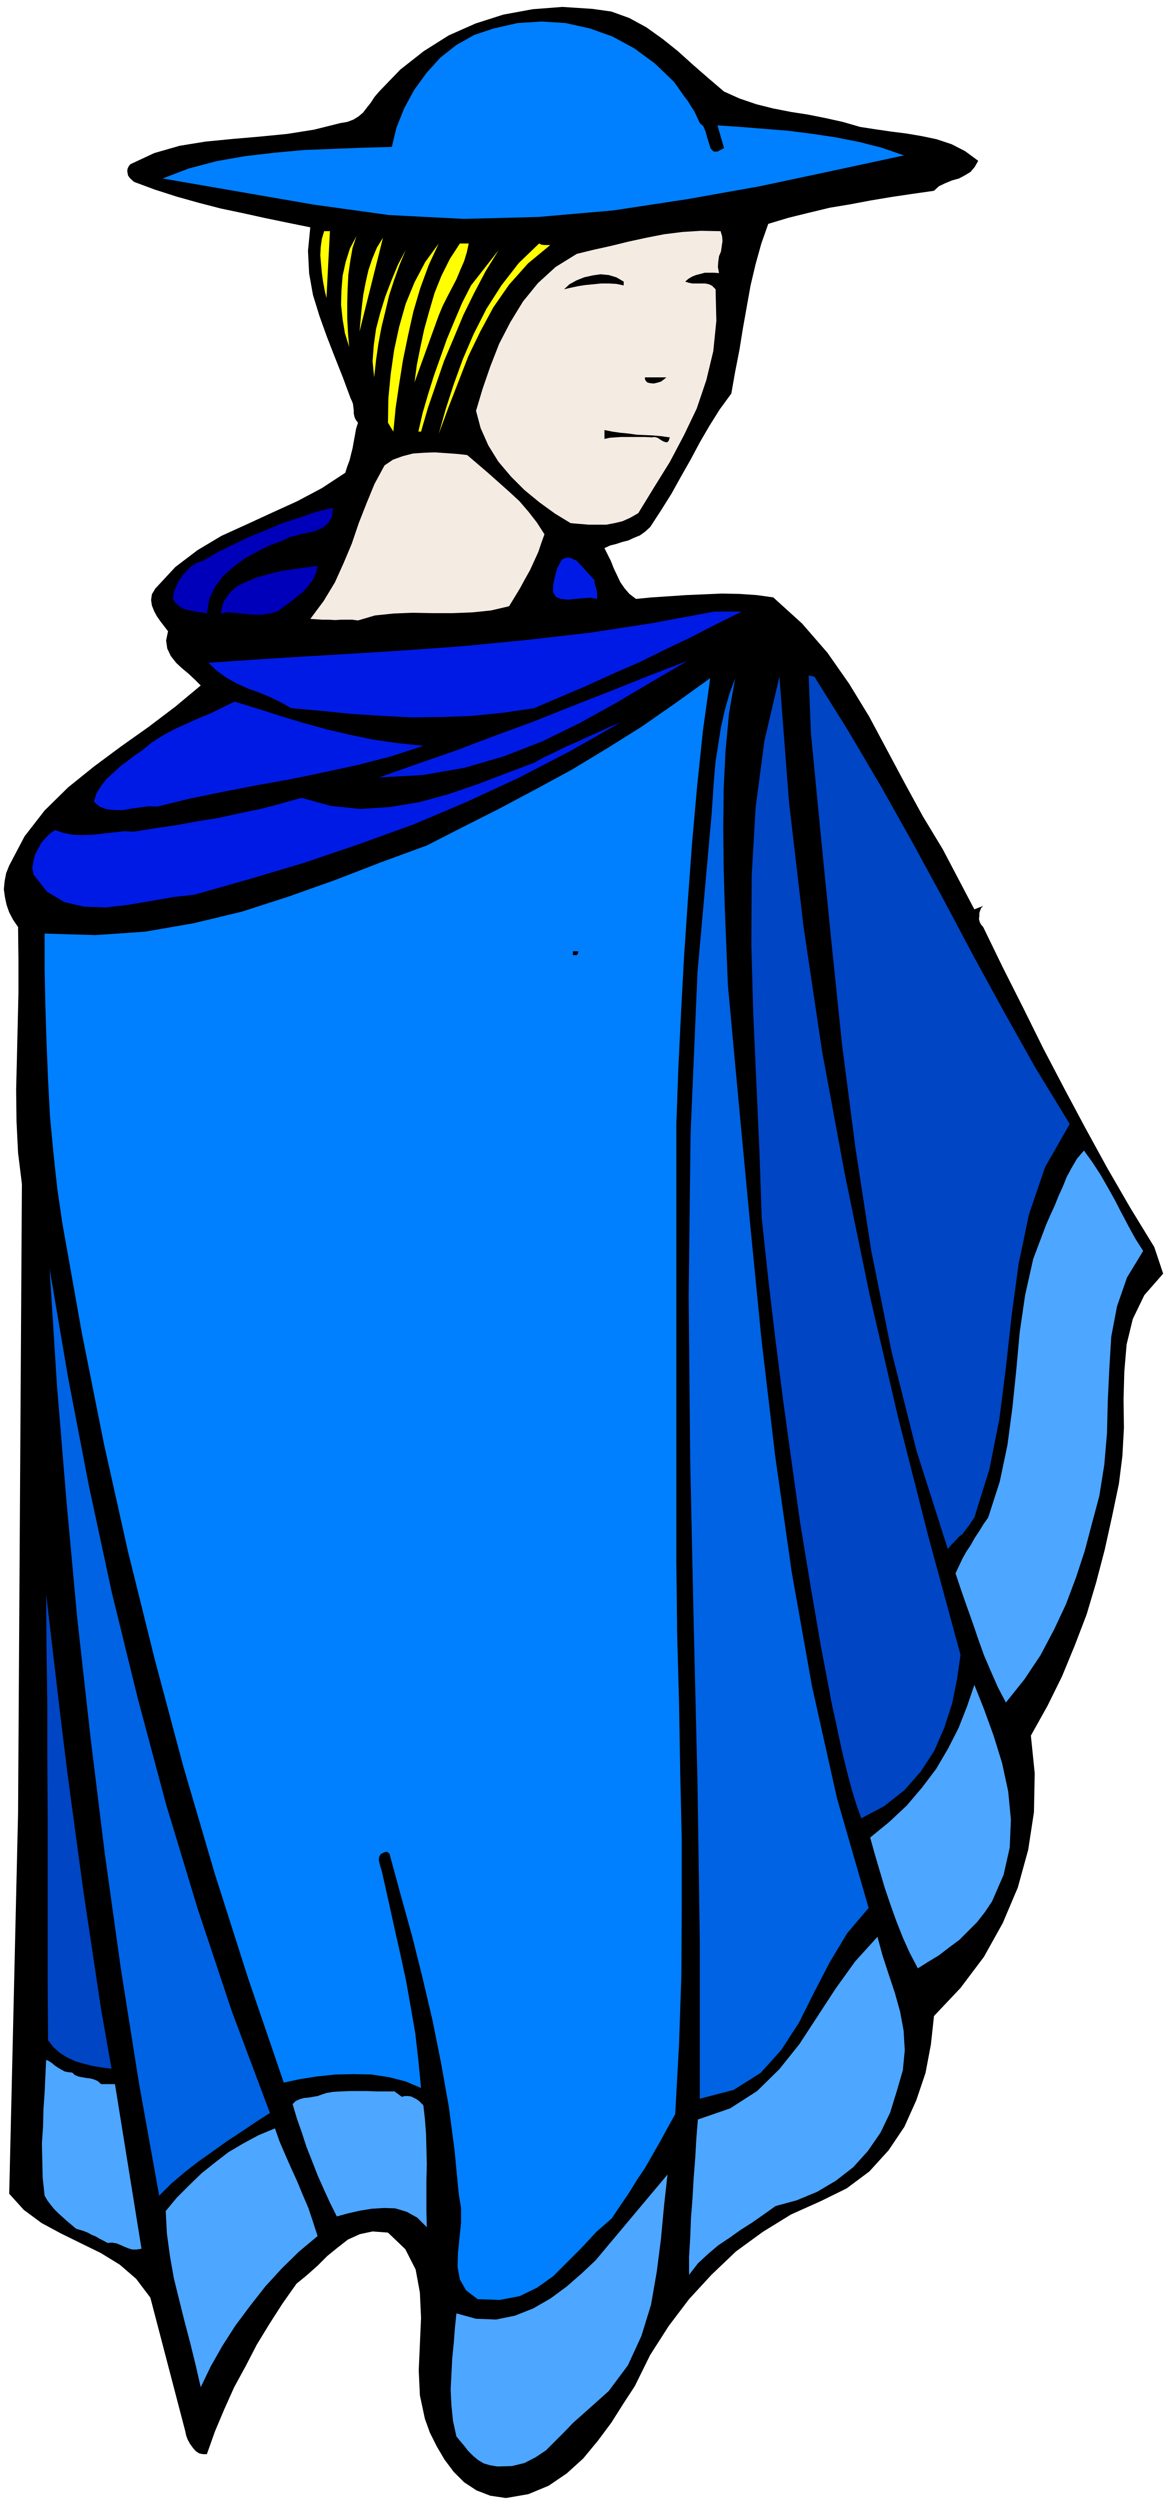
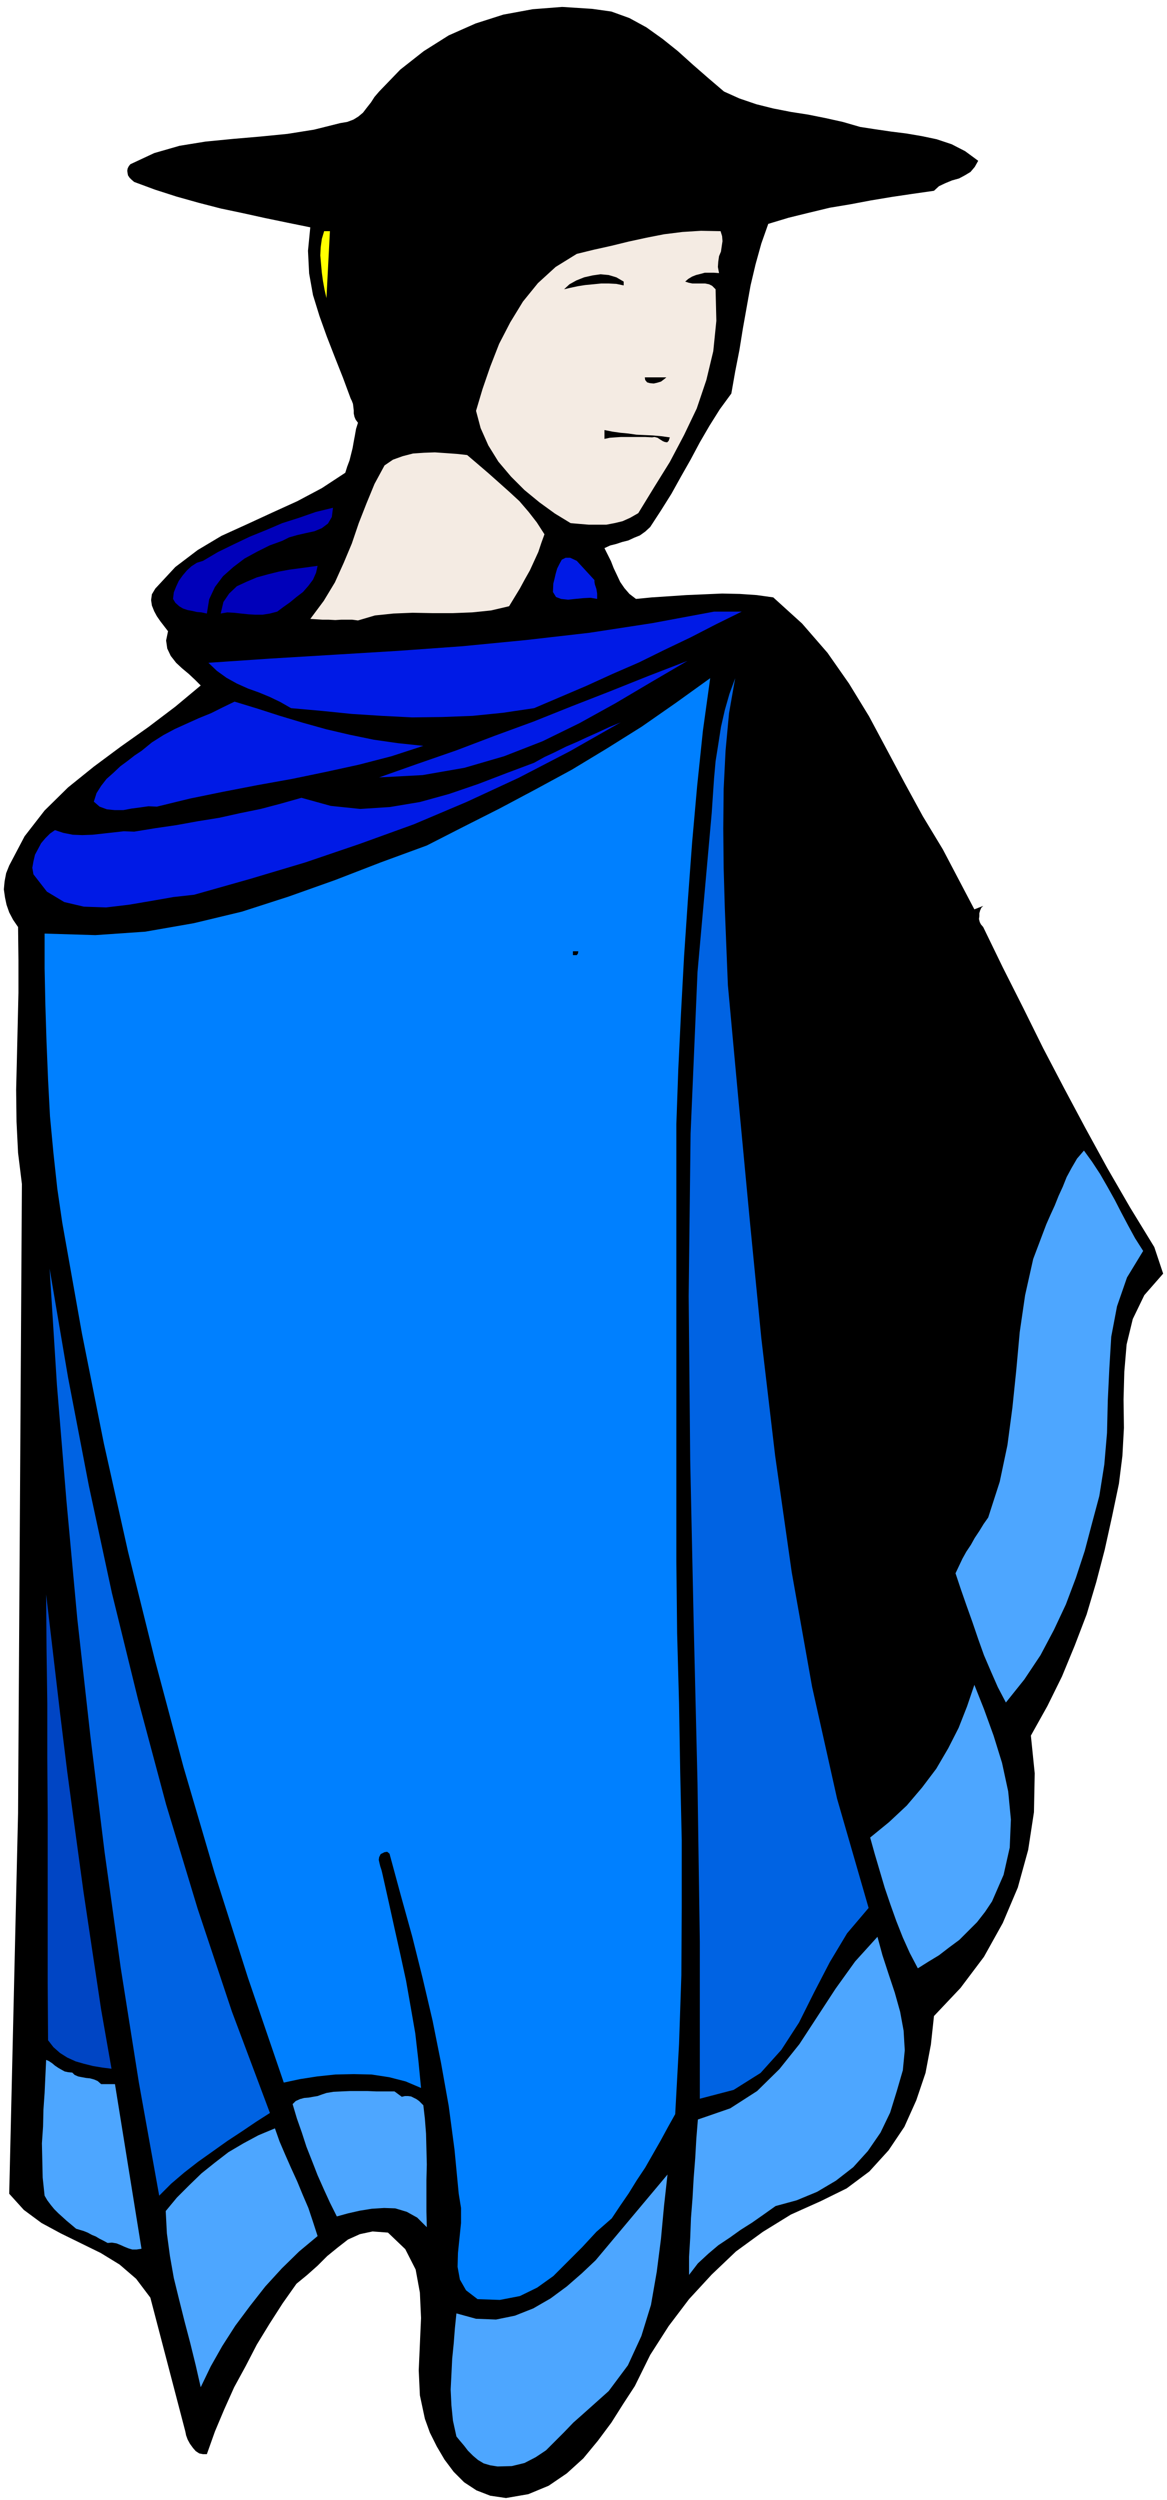
<svg xmlns="http://www.w3.org/2000/svg" fill-rule="evenodd" height="1050.139" preserveAspectRatio="none" stroke-linecap="round" viewBox="0 0 3035 6499" width="490.455">
  <style>.brush1{fill:#000}.pen1{stroke:none}.brush2{fill:#0080ff}.brush3{fill:#ff0}.brush4{fill:#f4ebe3}.brush5{fill:#0000ba}.brush6{fill:#001ae6}.brush7{fill:#0045c4}.brush8{fill:#0063e3}.brush9{fill:#4da6ff}</style>
  <path class="pen1 brush1" d="m1883 238 40 18 44 15 44 11 46 9 45 7 45 9 45 10 45 13 39 6 41 6 40 5 41 7 38 8 39 13 35 18 34 25-9 16-11 13-15 9-15 8-18 5-17 7-17 8-13 12-56 8-54 8-54 9-53 10-54 9-54 13-53 13-53 16-18 51-15 54-13 55-10 56-10 56-9 56-11 56-10 57-30 41-27 43-25 43-24 45-25 44-25 45-27 43-28 43-13 12-14 10-15 6-15 7-16 4-15 5-16 4-15 7 8 16 9 18 7 18 9 19 8 17 11 16 13 15 17 13 41-4 45-3 45-3 47-2 46-2 46 1 44 3 43 6 75 68 66 76 56 80 52 85 46 86 47 88 47 86 52 86 82 156 23-9-5 5-3 7-2 7v8l-1 7 2 8 3 6 6 7 51 105 53 105 52 105 55 105 55 103 57 104 59 102 63 103 23 69-49 56-30 62-16 66-6 71-2 72 1 74-4 73-9 72-18 86-19 86-22 84-25 84-31 81-33 80-38 77-43 77 10 98-2 101-15 98-27 98-39 92-49 88-61 81-69 73-8 74-14 74-24 71-31 69-41 61-50 55-59 44-67 33-78 35-73 45-70 51-63 60-59 64-53 70-48 75-40 81-30 46-31 49-35 47-38 46-43 39-47 32-53 22-58 10-41-6-36-14-32-21-27-27-24-32-20-34-18-36-13-36-13-61-3-65 3-68 3-68-3-66-11-60-27-53-45-43-40-3-33 7-31 14-27 21-27 22-25 25-27 24-28 23-36 51-34 53-33 54-29 56-30 55-26 58-24 57-21 59h-10l-10-2-9-6-7-8-8-11-6-11-4-11-2-10-91-348-37-49-43-37-49-30-51-25-53-26-50-27-46-34-38-42 23-989 10-1636-10-81-4-81-1-83 2-82 2-85 2-85v-86l-1-85-13-19-10-19-7-20-4-19-3-21 2-21 4-21 8-20 40-76 52-67 61-60 67-54 70-52 72-51 70-53 66-55-15-15-16-15-18-15-15-14-14-18-9-19-3-21 5-24-10-13-10-13-9-13-7-13-6-15-2-14 2-15 9-15 52-56 58-44 62-37 66-30 65-30 66-30 64-34 61-40 5-16 6-16 4-16 4-16 3-17 3-16 3-17 5-16-6-8-3-7-2-9v-8l-1-9-1-8-3-8-3-6-20-54-21-53-21-54-19-53-17-55-10-56-3-59 6-61-59-12-58-12-59-13-57-12-58-15-57-16-56-18-54-20-7-6-5-5-4-6-1-5-1-7 1-6 3-6 4-5 62-29 66-19 68-11 72-7 70-6 71-7 69-11 68-17 18-3 16-6 13-8 12-10 10-13 11-14 9-14 12-14 55-57 61-48 65-41 70-31 72-23 76-14 77-6 78 5 50 7 47 17 44 24 42 30 40 32 40 36 39 34 41 35z" />
-   <path class="pen1 brush2" d="m1820 320 9 8 6 14 4 15 5 16 4 13 8 8h10l17-9-17-59 60 4 62 5 62 5 63 8 60 9 61 12 59 15 58 20-186 40-188 40-191 34-191 29-195 17-194 5-195-10-195-27-393-68 68-26 72-19 74-13 77-9 77-7 77-3 76-3 75-2 12-50 20-50 26-48 32-44 36-40 42-33 46-26 51-17 62-14 63-4 62 4 63 14 59 21 57 31 53 39 49 47 9 12 9 13 9 13 10 13 8 13 9 14 7 15 7 15z" />
  <path class="pen1 brush3" d="m849 775-5-22-4-22-3-22-2-22-2-23 1-21 3-22 6-20h15l-9 174z" />
  <path class="pen1 brush4" d="m1874 601 4 13 1 13-2 13-2 14-5 12-2 14-1 14 3 16-13-1h-24l-11 3-12 3-10 4-10 6-8 7 9 3 10 2h33l10 2 8 4 9 9 2 82-8 79-18 75-25 74-33 69-37 70-41 66-41 67-21 12-20 9-21 5-21 4h-46l-24-2-23-2-41-25-40-29-39-32-35-35-33-39-26-42-20-45-12-45 17-57 20-58 23-59 29-56 33-54 39-48 46-42 55-34 45-11 45-10 45-11 46-10 46-9 48-6 48-3 51 1z" />
-   <path class="pen1 brush3" d="m908 902-11-36-6-36-4-38 1-37 3-38 8-36 11-35 17-32-10 30-6 34-5 35-2 38-1 38v38l2 38 3 37zm27-40 3-33 3-32 4-32 6-31 7-31 10-30 12-29 16-26-61 244zm206-229-26 56-22 60-18 61-14 63-13 63-10 63-9 61-6 62-14-23 1-63 6-63 9-63 13-60 17-60 23-56 28-53 35-48zm78 0-5 23-7 23-10 23-10 24-12 23-12 23-12 24-10 24-63 174 6-45 9-45 10-47 13-47 14-48 18-45 22-44 26-40h23zm212 4-58 48-49 55-41 59-34 63-31 64-26 67-26 67-25 68 18-64 21-65 24-66 28-65 33-65 39-61 45-58 53-51 6 3 7 1h16zM973 981l-4-42 3-41 6-43 11-42 13-42 16-42 17-41 20-38-16 39-14 39-13 40-10 42-10 41-8 43-6 42-5 45zm122 141h-7l11-48 14-48 15-48 17-48 17-48 20-48 20-47 23-45 72-92-34 55-30 57-28 57-25 60-25 59-21 61-21 61-18 62z" />
  <path class="pen1 brush1" d="M1622 732v10l-19-4-19-1h-21l-20 2-21 2-19 3-19 4-17 4 14-13 18-10 20-8 22-5 21-3 21 2 20 6 19 11zm111 249-6 5-8 6-10 3-9 2-10-1-7-2-5-6-1-7h56zm9 156-3 9-4 4-6-1-5-2-8-5-6-4-8-2-6 1-18-1h-63l-15 1-14 1-14 3v-23l20 4 21 3 21 2 21 3 21 1 22 1 22 2 22 3z" />
  <path class="pen1 brush4" d="m1215 1183 27 23 28 24 27 24 28 25 26 24 24 28 21 27 20 31-8 22-8 24-11 24-11 24-13 23-13 24-14 23-14 23-47 11-49 5-51 2h-51l-53-1-50 2-48 5-44 13-15-2h-29l-15 1-17-1h-16l-16-1-16-1 35-47 29-48 23-51 21-50 18-53 20-51 21-51 26-48 22-15 25-9 27-7 29-2 28-1 29 2 28 2 27 3z" />
  <path class="pen1 brush5" d="m866 1320-3 24-10 17-16 12-19 8-23 5-22 5-21 6-18 9-33 12-32 16-33 18-29 22-27 24-21 28-15 32-6 37-14-3-12-1-13-3-11-2-12-4-10-6-10-9-6-10 2-17 6-15 7-15 10-14 11-13 12-11 14-9 16-5 39-23 41-20 42-20 42-17 42-18 44-14 43-15 45-11z" />
  <path class="pen1 brush6" d="M1546 1508v5l1 6 2 6 2 6 1 6 1 6v14l-17-3-19 1-21 2-19 2-18-2-13-5-8-13 1-22 3-12 3-13 4-14 6-12 6-11 10-5h12l17 8 46 50z" />
  <path class="pen1 brush5" d="m721 1590-19 5-19 3h-19l-18-1-19-2-18-2-18-1-17 3 7-30 15-22 20-19 26-12 26-11 29-8 28-7 27-5 74-10-4 18-8 18-12 16-14 16-17 13-17 14-17 12-16 12z" />
  <path class="pen1 brush6" d="m1929 1590-67 33-66 34-67 32-67 33-69 30-68 31-68 29-68 29-81 12-79 8-79 3-78 1-79-4-78-5-79-8-79-7-28-16-27-13-29-12-28-10-29-13-27-15-25-18-22-21 162-11 166-10 165-10 167-12 165-16 166-19 163-25 161-30h72zm-141 128-94 55-93 55-94 52-96 47-100 39-103 30-109 19-113 6 99-35 101-35 100-38 101-37 100-40 100-39 100-40 101-39z" />
-   <path class="pen1 brush7" d="m2118 1759 88 141 85 144 82 146 80 147 78 147 81 148 82 146 88 144-64 112-42 123-27 129-18 134-15 135-17 134-26 131-39 125-7 10-7 11-8 10-8 11-11 9-9 10-10 10-9 11-81-254-65-258-53-263-41-266-35-270-28-270-27-271-26-269-6-150 15 3z" />
-   <path class="pen1 brush7" d="m2498 4302-9 63-13 64-20 62-26 60-35 54-43 49-52 41-60 32-13-36-11-36-10-37-9-36-9-38-8-37-8-38-8-36-30-158-27-158-26-158-22-157-22-159-20-158-19-160-17-159-6-174-8-177-8-180-5-179 1-180 10-176 23-174 39-167 25 327 38 325 48 322 59 319 65 316 73 314 79 311 84 309z" />
  <path class="pen1 brush2" d="M1759 2922v1137l2 187 5 183 3 178 4 177v175l-1 176-6 178-10 183-19 34-19 35-20 35-20 35-22 33-21 34-22 32-22 33-40 35-37 40-38 38-37 37-42 30-45 22-52 10-58-2-30-23-16-28-6-33 1-36 4-39 4-39v-39l-6-37-11-115-15-113-20-112-22-110-26-111-27-108-30-108-29-107-6-5-7 1-10 5-4 8-1 7 2 9 2 8 3 9 2 8 2 9 15 67 15 68 15 67 15 69 12 68 12 69 8 70 7 72-40-17-43-11-46-7-46-1-48 1-47 5-45 7-42 9-93-272-87-273-81-276-74-277-70-282-63-282-57-286-51-287-13-89-10-92-9-96-5-95-4-98-3-96-2-95v-91l132 4 130-9 126-22 125-30 121-39 121-43 119-46 120-44 94-48 95-48 94-50 94-51 91-55 91-57 89-62 89-64-19 137-15 144-13 146-11 149-10 148-8 148-7 145-5 142z" />
  <path class="pen1 brush8" d="m1893 2561 28 304 29 308 30 306 36 306 43 302 53 298 65 291 82 284-56 66-45 75-41 79-39 78-46 71-54 60-70 44-88 23v-407l-6-413-10-419-9-422-4-425 5-423 18-420 37-414 3-45 3-44 4-45 7-44 7-45 10-44 12-42 15-41-16 91-9 97-5 100-1 103 1 102 3 104 4 101 4 100z" />
  <path class="pen1 brush6" d="m1101 1939-83 27-85 22-87 19-87 18-89 16-88 17-88 18-86 21-22-1-21 3-23 3-21 4h-23l-20-2-19-7-15-13 7-22 12-19 14-18 18-16 18-17 19-14 18-14 18-12 27-22 30-19 30-16 31-14 31-14 32-13 30-15 31-15 59 18 59 19 60 18 61 17 60 14 63 13 63 9 66 7zm513-61-132 75-133 69-136 63-137 58-141 51-141 48-144 43-145 41-54 6-57 10-59 10-59 7-58-2-51-12-45-27-35-45-3-17 3-17 4-17 8-15 8-15 11-13 12-12 13-9 21 7 25 5 25 1 27-1 27-3 27-3 27-3 27 1 55-9 55-8 55-10 56-9 54-12 54-11 53-14 53-15 76 21 77 8 77-5 78-13 76-21 76-26 73-28 72-27 27-15 28-13 28-14 28-12 28-13 29-13 28-13 29-12z" />
  <path class="pen1 brush1" d="m1504 2473-1 6-3 4h-10v-10h14z" />
  <path class="pen1 brush9" d="m2973 3252-42 69-26 75-15 79-5 83-4 83-2 84-7 82-13 82-19 71-19 72-23 70-26 69-31 66-35 66-42 63-48 60-21-40-18-41-18-42-15-42-15-44-15-42-15-43-14-42 9-19 9-19 10-18 12-18 10-18 12-18 11-18 12-17 30-93 20-95 13-98 10-97 9-99 14-96 21-94 34-90 11-25 11-24 10-25 11-24 10-25 13-24 14-24 18-21 21 29 21 32 19 33 19 34 17 33 18 34 18 33 21 33z" />
  <path class="pen1 brush8" d="m702 5493-36 23-37 25-38 25-38 27-38 27-36 28-34 29-31 31-53-295-47-297-42-301-37-302-34-305-28-304-25-304-19-302 48 283 54 281 60 279 68 277 73 273 82 271 89 267 99 264z" />
  <path class="pen1 brush7" d="m290 5378-24-3-24-4-24-6-21-6-22-10-19-12-17-15-14-18-1-149v-438l-1-145v-143l-2-143-1-141 18 153 18 154 19 155 21 156 21 154 23 154 23 153 27 154z" />
  <path class="pen1 brush9" d="m2580 4943-18 27-21 27-23 23-23 23-27 20-26 20-28 17-27 17-21-40-18-40-17-43-15-42-15-44-13-44-13-44-12-43 49-40 46-43 40-47 37-49 31-53 27-53 22-56 19-56 25 63 25 69 22 71 16 74 7 73-3 73-16 71-30 69zm-248 494-17 55-25 52-33 48-38 42-45 35-49 29-53 22-55 15-31 22-30 21-30 19-28 20-30 20-26 22-27 25-23 30v-47l3-49 2-52 4-51 3-53 4-51 3-52 4-49 84-29 70-45 58-57 52-65 47-72 47-72 51-71 58-64 13 48 16 49 16 48 14 50 9 49 3 51-5 52-16 55zm-2144-49 6 6 9 4 10 2 11 2 10 1 11 3 9 4 9 8h36l69 428-13 2h-11l-10-3-10-4-11-5-10-4-12-2-11 1-11-6-10-5-10-6-10-4-11-6-10-4-10-3-10-3-13-11-12-10-11-10-10-9-11-11-9-11-9-12-7-12-5-47-1-45-1-44 3-44 1-44 3-43 2-43 2-43 7 3 9 6 7 6 9 6 7 4 9 5 9 2 11 1zm857 63 8-2h8l8 1 8 4 6 3 7 5 5 5 6 6 4 35 3 39 1 39 1 41-1 40v82l1 41-25-25-27-15-30-9-29-1-32 2-31 5-31 7-29 8-18-36-16-35-16-36-14-36-15-38-12-37-13-37-11-37 8-8 11-5 11-3 12-1 11-2 12-2 11-4 12-4 18-3 21-1 22-1h46l23 1h47l19 14zm-330 82 12 34 15 35 15 34 16 35 14 34 15 35 12 36 12 37-48 40-45 44-43 47-40 51-38 51-34 53-30 53-26 54-13-57-14-57-15-57-14-56-14-57-10-57-8-59-3-58 29-35 32-32 32-31 35-28 35-27 39-23 39-21 43-18zm802 742-26 23-24 25-24 24-23 23-27 18-29 15-33 8-37 1-19-3-17-5-15-9-13-11-13-13-10-13-11-13-9-11-9-41-4-40-2-41 2-39 2-41 4-40 3-39 4-39 51 14 52 2 49-10 48-19 45-26 42-31 39-34 36-34 187-223-9 81-8 86-11 86-15 86-25 81-35 76-50 67-66 59z" />
</svg>